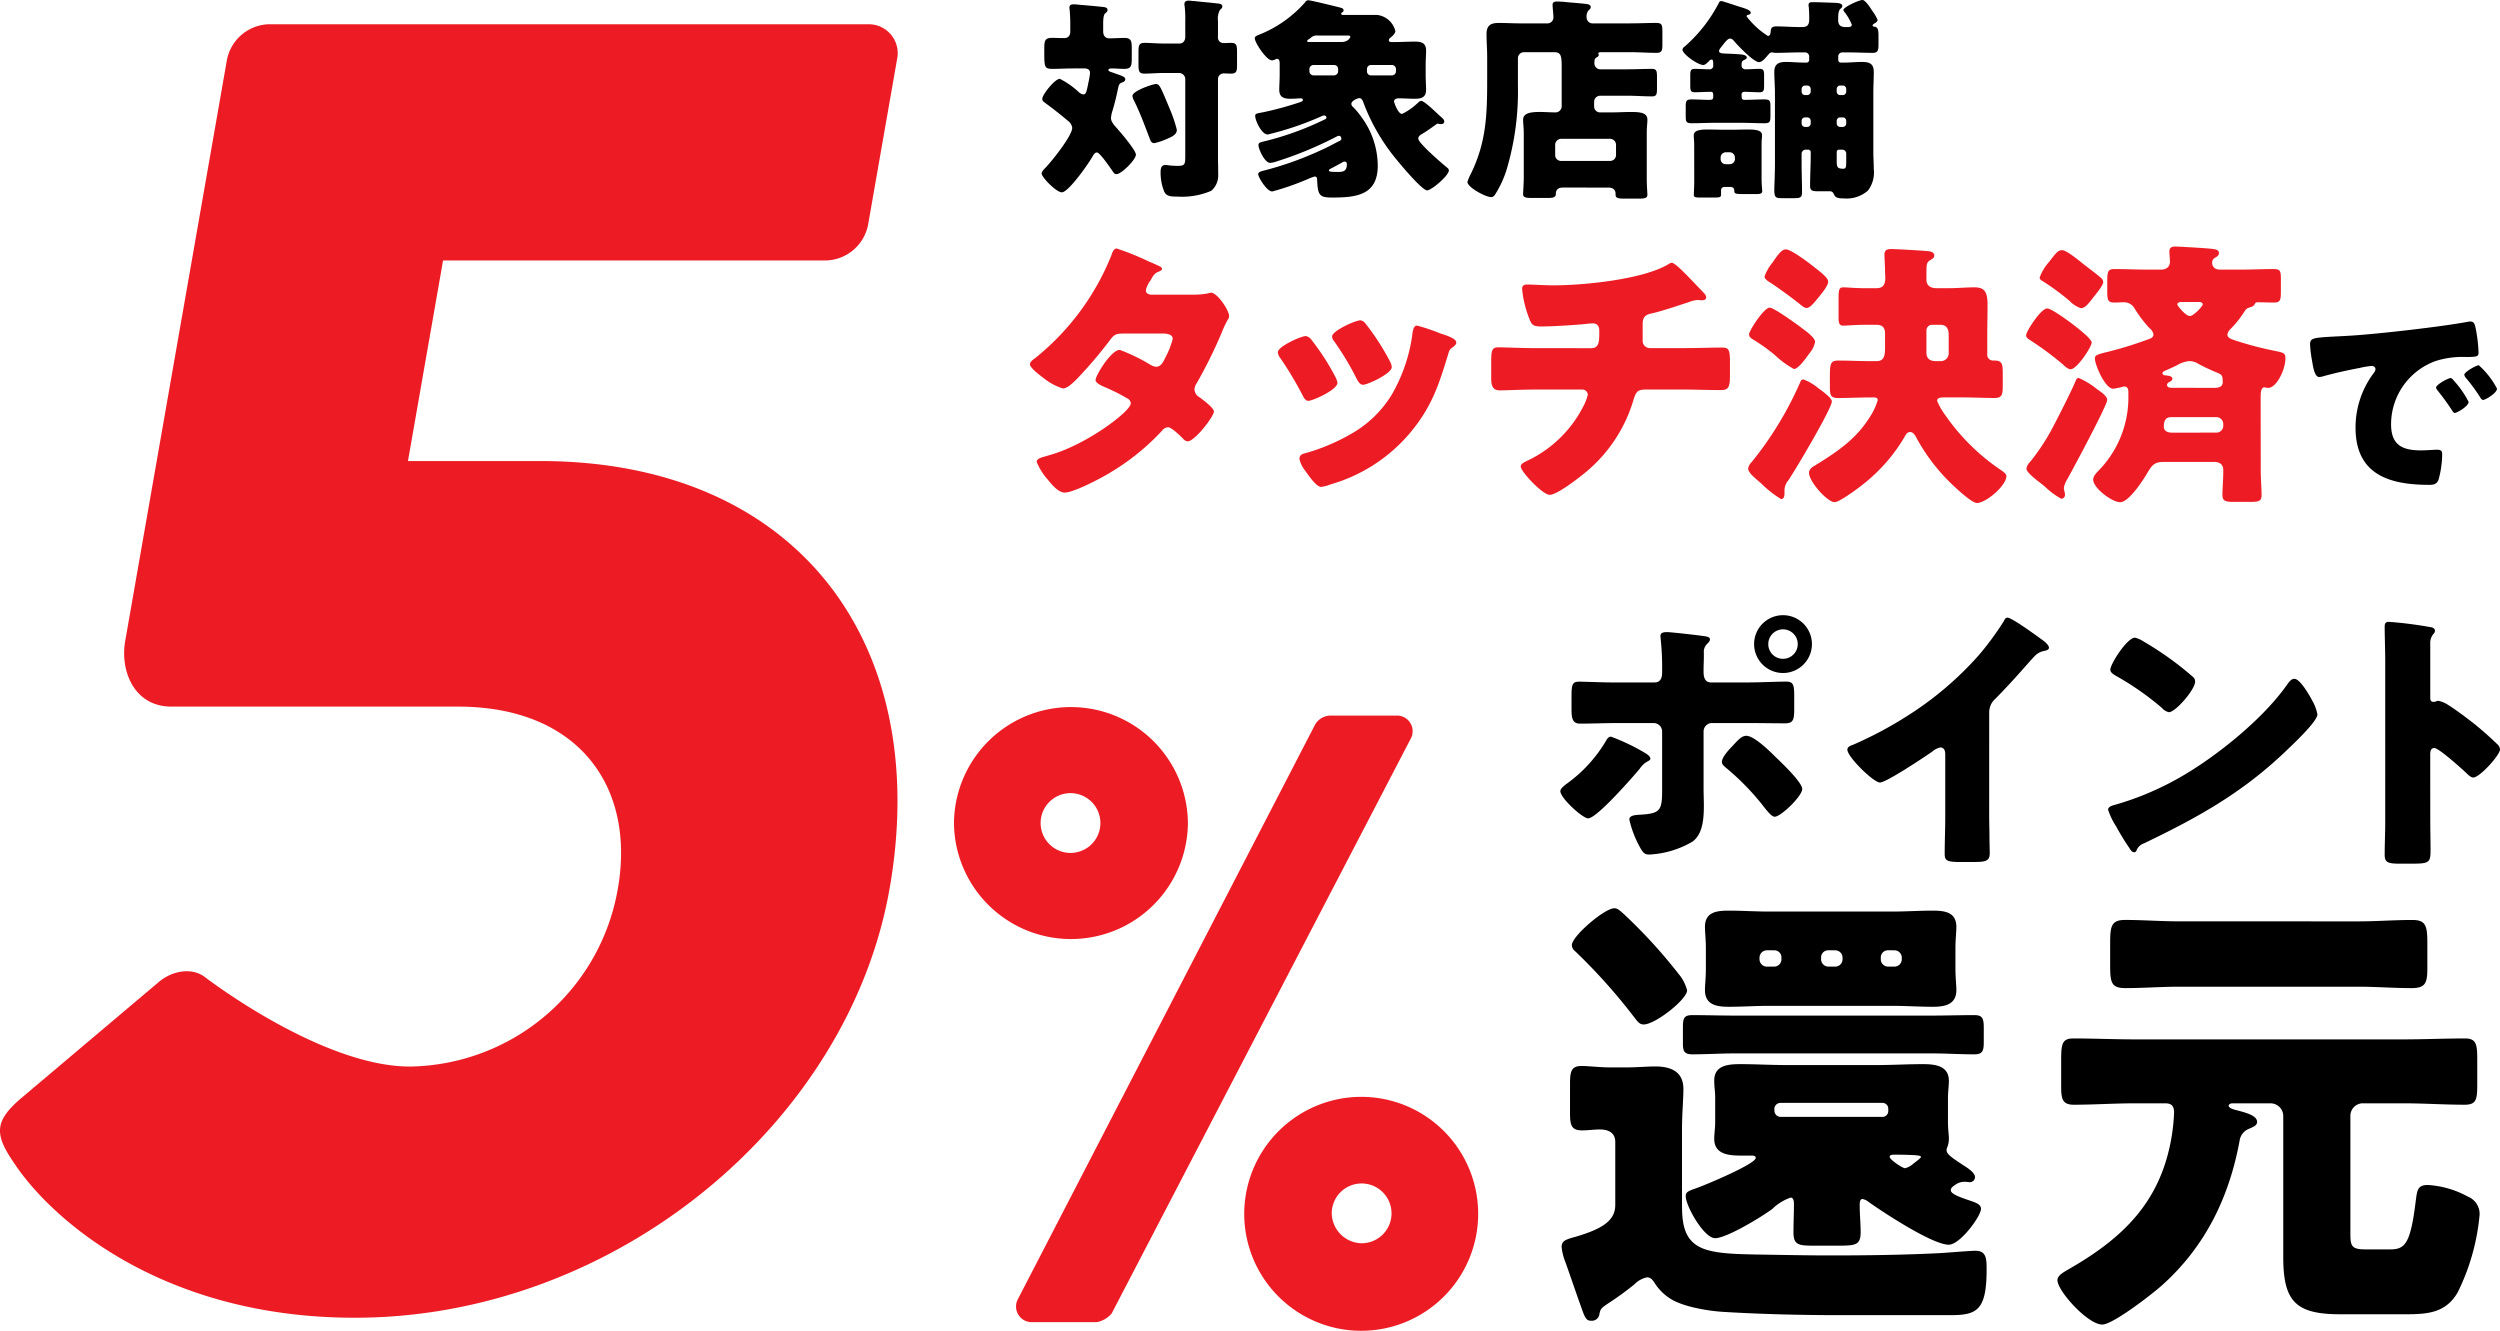
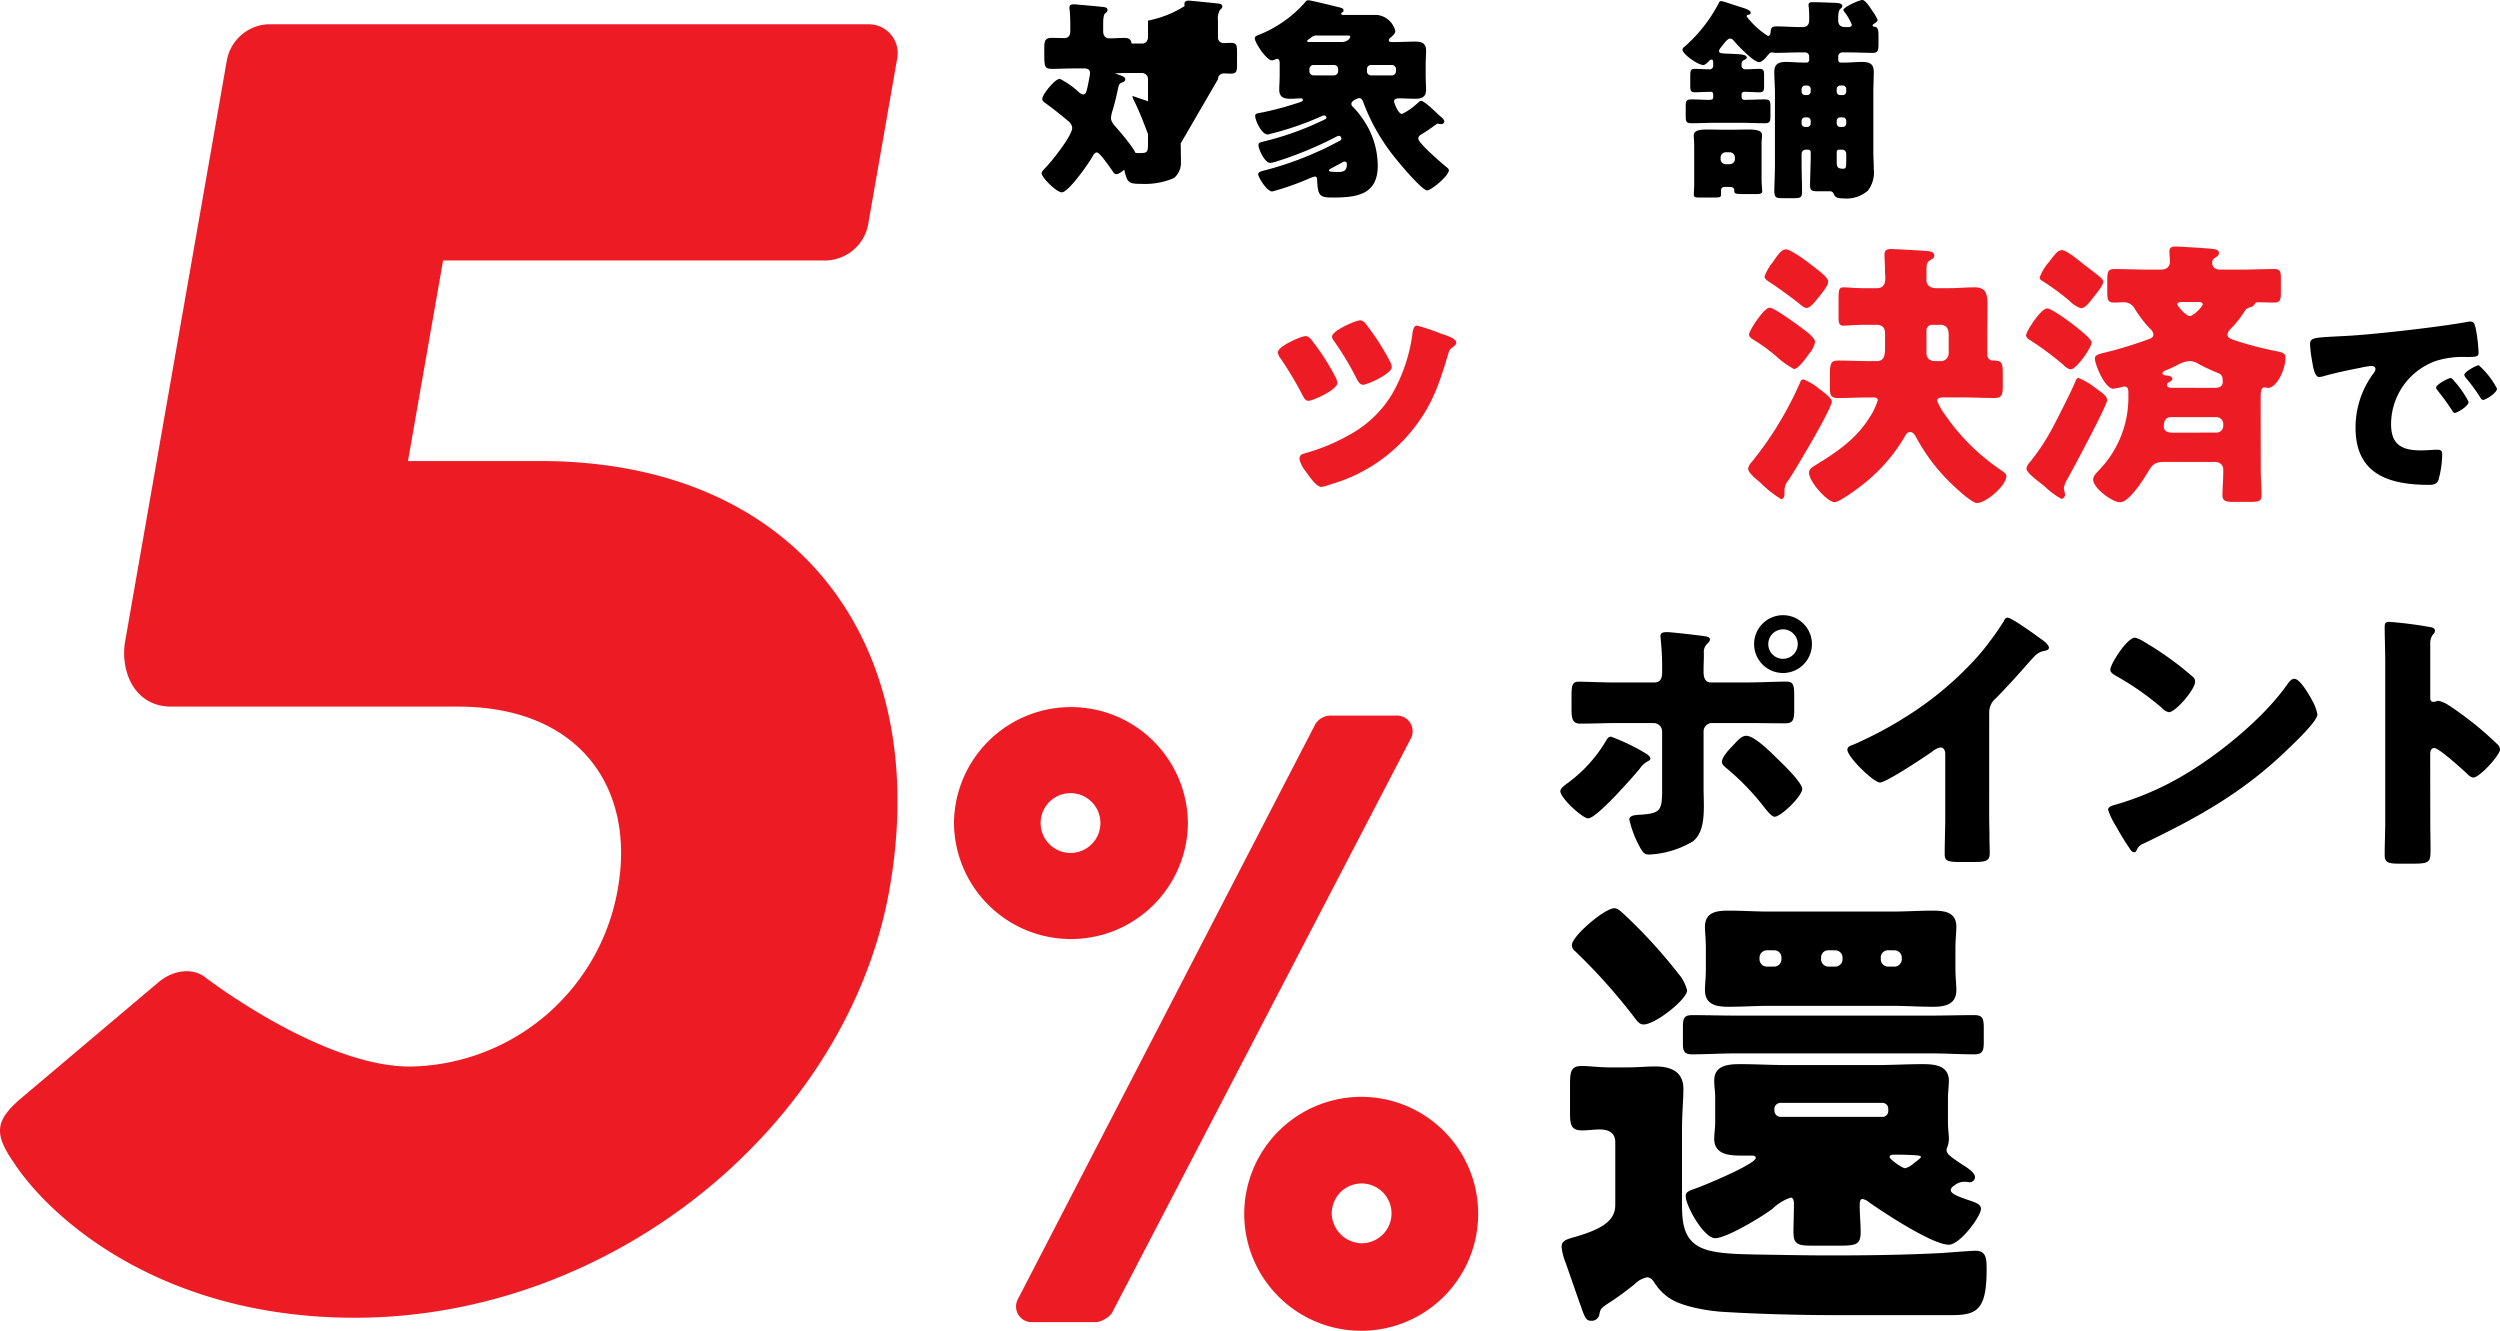
<svg xmlns="http://www.w3.org/2000/svg" id="グループ_41" data-name="グループ 41" width="299.558" height="159.459" viewBox="0 0 299.558 159.459">
  <defs>
    <clipPath id="clip-path">
      <rect id="長方形_25" data-name="長方形 25" width="299.558" height="159.459" fill="none" />
    </clipPath>
  </defs>
  <g id="グループ_40" data-name="グループ 40" clip-path="url(#clip-path)">
-     <path id="パス_90" data-name="パス 90" d="M183.271,8.234c-.83,0-1.66.052-2.491.052-.908,0-.96-.208-.96-1.868v-.6c0-.882.079-1.245.909-1.245.493,0,.986.026,1.479.026.519,0,.727-.337.727-.8v-.83c0-.545-.026-1.246-.077-1.791a.69.69,0,0,1-.027-.234c0-.337.234-.389.52-.389a5.938,5.938,0,0,1,.674.051c.935.078,1.869.156,2.8.26.233.026.571.051.571.363,0,.181-.1.259-.286.415-.207.182-.234.753-.234,1.3V3.8c0,.467.234.83.727.83.6,0,1.22-.051,1.816-.051.8,0,.882.363.882,1.22V7.04c0,.882-.078,1.246-.882,1.246-.519,0-1.012-.052-1.531-.052-.1,0-.389.026-.389.182,0,.181.312.233.727.389.857.312,1.3.415,1.3.727,0,.208-.181.312-.389.389-.338.1-.39.312-.494.779-.181.882-.389,1.739-.649,2.595a3.567,3.567,0,0,0-.181.882c0,.493.441.909.726,1.246.442.493,2.258,2.621,2.258,3.14,0,.623-1.765,2.336-2.31,2.336-.234,0-.337-.13-.467-.337-.259-.364-1.531-2.258-1.894-2.258-.259,0-.415.285-.519.467-.416.779-2.881,4.308-3.685,4.308-.649,0-2.414-1.79-2.414-2.258,0-.181.13-.364.416-.649.727-.727,3.244-3.867,3.244-4.827a1.243,1.243,0,0,0-.544-.857c-.857-.727-1.688-1.375-2.6-2.05-.363-.26-.442-.338-.442-.572,0-.493,1.505-2.387,2.1-2.387a9.7,9.7,0,0,1,2.232,1.557,1.037,1.037,0,0,0,.57.312c.312,0,.39-.208.624-1.428A9.111,9.111,0,0,0,185.3,8.8c0-.493-.363-.571-.778-.571Zm11.575,4.827a17.1,17.1,0,0,1,.856,2.518c0,.519-.415.778-1.168,1.09a7.6,7.6,0,0,1-1.531.519c-.363,0-.467-.312-.571-.6-.571-1.5-1.142-3.062-1.868-4.516a1.348,1.348,0,0,1-.182-.545c0-.6,2.44-1.427,2.829-1.427.415,0,.544.337,1.635,2.958m5.787,5.684c0,.752.026,1.479.026,2.232a2.4,2.4,0,0,1-.83,1.921,8.786,8.786,0,0,1-3.945.7c-.986,0-1.453-.051-1.713-.649a6.113,6.113,0,0,1-.416-2.258c0-.415.053-.882.572-.882a3.226,3.226,0,0,1,.519.052c.285.026.622.052.907.052.96,0,.96-.156.96-1.4V9.506a.742.742,0,0,0-.727-.727h-1.842c-.8,0-1.739.078-2.31.078-.674,0-.727-.312-.727-1.116V6.313c0-.83.052-1.142.727-1.142s1.453.078,2.31.078h1.895c.414,0,.674-.337.674-.8V2.5A12.731,12.731,0,0,0,196.637.76a.724.724,0,0,1-.026-.234c0-.337.233-.415.519-.415.182,0,.493.052.675.052.933.1,1.842.181,2.776.285.234.026.571.052.571.364,0,.181-.1.234-.286.415a2.141,2.141,0,0,0-.234,1.3V4.445a.662.662,0,0,0,.675.752c.286,0,.571-.026.882-.026.649,0,.727.286.727,1.038V7.845c0,.727-.078,1.012-.727,1.012-.286,0-.571-.026-.857-.026a.682.682,0,0,0-.7.7Z" transform="translate(-54.69 -0.034)" />
+     <path id="パス_90" data-name="パス 90" d="M183.271,8.234c-.83,0-1.66.052-2.491.052-.908,0-.96-.208-.96-1.868v-.6c0-.882.079-1.245.909-1.245.493,0,.986.026,1.479.026.519,0,.727-.337.727-.8v-.83c0-.545-.026-1.246-.077-1.791a.69.69,0,0,1-.027-.234c0-.337.234-.389.52-.389a5.938,5.938,0,0,1,.674.051c.935.078,1.869.156,2.8.26.233.026.571.051.571.363,0,.181-.1.259-.286.415-.207.182-.234.753-.234,1.3V3.8c0,.467.234.83.727.83.6,0,1.22-.051,1.816-.051.8,0,.882.363.882,1.22V7.04c0,.882-.078,1.246-.882,1.246-.519,0-1.012-.052-1.531-.052-.1,0-.389.026-.389.182,0,.181.312.233.727.389.857.312,1.3.415,1.3.727,0,.208-.181.312-.389.389-.338.1-.39.312-.494.779-.181.882-.389,1.739-.649,2.595a3.567,3.567,0,0,0-.181.882c0,.493.441.909.726,1.246.442.493,2.258,2.621,2.258,3.14,0,.623-1.765,2.336-2.31,2.336-.234,0-.337-.13-.467-.337-.259-.364-1.531-2.258-1.894-2.258-.259,0-.415.285-.519.467-.416.779-2.881,4.308-3.685,4.308-.649,0-2.414-1.79-2.414-2.258,0-.181.13-.364.416-.649.727-.727,3.244-3.867,3.244-4.827a1.243,1.243,0,0,0-.544-.857c-.857-.727-1.688-1.375-2.6-2.05-.363-.26-.442-.338-.442-.572,0-.493,1.505-2.387,2.1-2.387a9.7,9.7,0,0,1,2.232,1.557,1.037,1.037,0,0,0,.57.312c.312,0,.39-.208.624-1.428A9.111,9.111,0,0,0,185.3,8.8c0-.493-.363-.571-.778-.571Zm11.575,4.827a17.1,17.1,0,0,1,.856,2.518c0,.519-.415.778-1.168,1.09a7.6,7.6,0,0,1-1.531.519c-.363,0-.467-.312-.571-.6-.571-1.5-1.142-3.062-1.868-4.516a1.348,1.348,0,0,1-.182-.545m5.787,5.684c0,.752.026,1.479.026,2.232a2.4,2.4,0,0,1-.83,1.921,8.786,8.786,0,0,1-3.945.7c-.986,0-1.453-.051-1.713-.649a6.113,6.113,0,0,1-.416-2.258c0-.415.053-.882.572-.882a3.226,3.226,0,0,1,.519.052c.285.026.622.052.907.052.96,0,.96-.156.96-1.4V9.506a.742.742,0,0,0-.727-.727h-1.842c-.8,0-1.739.078-2.31.078-.674,0-.727-.312-.727-1.116V6.313c0-.83.052-1.142.727-1.142s1.453.078,2.31.078h1.895c.414,0,.674-.337.674-.8V2.5A12.731,12.731,0,0,0,196.637.76a.724.724,0,0,1-.026-.234c0-.337.233-.415.519-.415.182,0,.493.052.675.052.933.1,1.842.181,2.776.285.234.026.571.052.571.364,0,.181-.1.234-.286.415a2.141,2.141,0,0,0-.234,1.3V4.445a.662.662,0,0,0,.675.752c.286,0,.571-.026.882-.026.649,0,.727.286.727,1.038V7.845c0,.727-.078,1.012-.727,1.012-.286,0-.571-.026-.857-.026a.682.682,0,0,0-.7.7Z" transform="translate(-54.69 -0.034)" />
    <path id="パス_91" data-name="パス 91" d="M236.187,12.105c.364,0,1.79,1.4,2.128,1.713.415.363.622.519.622.752,0,.208-.181.312-.389.312-.13,0-.338-.051-.415-.051-.1,0-.208.129-.416.259-.467.337-.934.674-1.427.96-.234.129-.467.285-.467.571,0,.545,2.881,3.01,3.426,3.452.129.1.233.181.233.363,0,.623-2.1,2.388-2.6,2.388-.675,0-3.919-3.945-4.438-4.671a23.636,23.636,0,0,1-3.192-5.839c-.078-.234-.207-.545-.493-.545-.207,0-.96.312-.96.7a.556.556,0,0,0,.233.389,8.591,8.591,0,0,1,.986,1.194,9.847,9.847,0,0,1,1.946,5.813c0,3.53-2.569,3.815-5.45,3.815-1.531,0-1.738-.234-1.816-2.18,0-.182-.078-.338-.285-.338a5.686,5.686,0,0,0-.779.286,31.874,31.874,0,0,1-4.308,1.505c-.674,0-1.686-1.739-1.686-2.051s.337-.363,1.037-.545a39.746,39.746,0,0,0,6.566-2.387c1.037-.467,1.635-.831,2.18-1.09.078-.052.182-.1.182-.259,0-.078-.052-.337-.286-.337a.613.613,0,0,0-.208.051,44.369,44.369,0,0,1-7.241,3.011,3,3,0,0,1-.8.181c-.649,0-1.4-1.661-1.4-2.128,0-.285.234-.337.544-.415a35.676,35.676,0,0,0,7.423-2.673c.051-.026.181-.078.181-.208a.28.28,0,0,0-.26-.259.766.766,0,0,0-.233.052,36.808,36.808,0,0,1-6.54,2.232c-.752,0-1.505-1.713-1.505-2.206,0-.312.156-.312.987-.467a38.48,38.48,0,0,0,4.282-1.167c.312-.1.442-.156.442-.312s-.156-.181-.26-.181c-.259,0-.778.051-1.194.051-.8,0-1.375-.156-1.375-1.09,0-.467.051-1.09.051-1.791v-1.3c0-.285-.026-.6-.311-.6a.414.414,0,0,0-.234.078.963.963,0,0,1-.39.1c-.648,0-2.05-2.128-2.05-2.647,0-.207.208-.285.363-.363A14.489,14.489,0,0,0,222.251.3a.456.456,0,0,1,.389-.26c.285,0,3.347.753,3.84.882.26.078.39.13.39.338a.309.309,0,0,1-.208.259.143.143,0,0,0-.078.129c0,.156.207.156.312.156h4.023a2.557,2.557,0,0,1,2.154,1.921c0,.312-.389.649-.623.831a.355.355,0,0,0-.156.285c0,.208.234.208.389.208h.389c.779,0,1.531-.052,2.31-.052.8,0,1.375.13,1.375,1.09,0,.441-.051,1.09-.051,1.765V8.964c0,.7.051,1.35.051,1.791,0,.908-.545,1.09-1.323,1.09-.649,0-1.3-.051-1.946-.051-.26,0-.571.078-.571.389,0,.078.467,1.479.96,1.479a7.168,7.168,0,0,0,1.661-1.116c.311-.259.414-.441.648-.441m-12.4-7.838a1.028,1.028,0,0,0-.83.259,1.649,1.649,0,0,1-.286.208c-.13.078-.156.129-.156.181,0,.13.1.13.208.13h3.893c.882,0,1.064-.6,1.064-.623,0-.1-.078-.156-.311-.156Zm-.493,3.53a.5.5,0,0,0-.519.493v.259a.5.5,0,0,0,.519.494H225.7a.5.5,0,0,0,.519-.494V8.29A.484.484,0,0,0,225.7,7.8Zm2.906,12.82c.727,0,1.064-.155,1.064-.96a.272.272,0,0,0-.285-.286.484.484,0,0,0-.26.1c-.234.13-1.141.623-1.4.753-.1.051-.208.129-.208.207,0,.156.285.181,1.09.181M230.167,7.8a.478.478,0,0,0-.494.493v.259a.478.478,0,0,0,.494.494h2.465a.5.5,0,0,0,.519-.494V8.29a.5.5,0,0,0-.519-.493Z" transform="translate(-65.878 -0.011)" />
-     <path id="パス_92" data-name="パス 92" d="M264.322,22.554c-.545,0-.856.234-.856.778,0,.389-.311.467-.935.467h-1.894c-.779,0-1.09-.051-1.09-.467,0-.233.078-1.271.078-2V16.04c0-.675-.078-1.142-.078-1.609,0-.779.831-.935,2-.935.624,0,1.246.052,1.843.052a.742.742,0,0,0,.778-.8V8.073c0-1.246-.078-1.739-.857-1.739h-3.659a.725.725,0,0,0-.727.727v3.218a32.881,32.881,0,0,1-1.3,9.94,12.461,12.461,0,0,1-1.4,3.114c-.131.208-.26.364-.519.364-.649,0-2.829-1.168-2.829-1.817a4.957,4.957,0,0,1,.364-.882c1.921-3.867,2-7.241,2-11.419v-2.7c0-.909-.077-1.817-.077-2.725,0-1.038.519-1.324,1.453-1.324.908,0,1.791.052,2.673.052h3.089a.723.723,0,0,0,.8-.752c0-.364-.1-1.116-.1-1.48,0-.337.259-.389.546-.389.181,0,.467.026.648.026.935.1,1.843.156,2.777.259.234.026.6.078.6.389,0,.181-.1.234-.286.415a1.151,1.151,0,0,0-.207.83.712.712,0,0,0,.8.7h4.438c1.038,0,2.076-.052,3.114-.052.675,0,.727.26.727,1.064V5.348c0,.778-.051,1.064-.7,1.064-1.037,0-2.1-.078-3.139-.078h-3.555c-.053,0-.286,0-.286.156,0,.078.053.078.053.181,0,.156-.1.181-.286.312-.207.13-.233.259-.233.674a.717.717,0,0,0,.8.727h3.192c.96,0,1.946-.051,2.906-.051.544,0,.6.259.6.96v1.349c0,.753-.053.987-.6.987-.96,0-1.947-.078-2.906-.078h-3.3a.726.726,0,0,0-.727.727v.545a.71.71,0,0,0,.727.727h1.272c.805,0,1.61-.052,2.414-.052,1.168,0,1.973.1,1.973.935,0,.363-.078.83-.078,1.609v5.371c0,.96.078,1.843.078,1.973,0,.442-.312.493-1.09.493h-1.687c-.7,0-1.038-.051-1.038-.467v-.129c0-.493-.364-.727-.831-.727Zm5.632-3.192a.709.709,0,0,0,.727-.727V17.441a.725.725,0,0,0-.727-.727h-5.839a.725.725,0,0,0-.727.727v1.194a.7.7,0,0,0,.727.727Z" transform="translate(-77.043 -0.08)" />
    <path id="パス_93" data-name="パス 93" d="M297.022,11.549c0,.259.051.415.364.415.778,0,1.557-.052,2.361-.052.674,0,.727.181.727.882v.986c0,.831-.052.987-.727.987-.935,0-1.843-.052-2.777-.052H293.8c-.908,0-1.843.052-2.751.052-.7,0-.727-.208-.727-.935V12.794c0-.7.052-.882.727-.882.649,0,1.3.052,2.024.052.39,0,.545-.026.545-.364v-.234c0-.207-.051-.363-.285-.363-.649,0-1.272.051-1.921.051-.493,0-.545-.207-.545-.83V9.109c0-.674.052-.857.572-.857.57,0,1.115.052,1.686.052a.429.429,0,0,0,.493-.493c0-.467,0-.674-.207-.674a.458.458,0,0,0-.338.234c-.181.155-.414.415-.648.415-.649,0-2.491-1.3-2.491-1.843a.456.456,0,0,1,.234-.337A17.859,17.859,0,0,0,294.245.441c.1-.207.129-.312.363-.312.13,0,1.895.6,2.232.7.493.156,1.272.364,1.272.7,0,.13-.129.207-.259.234s-.234.051-.234.207a9.894,9.894,0,0,0,2.544,2.336c.286,0,.312-.285.337-.519.026-.467.182-.623.7-.623.909,0,1.842.078,2.751.078h.363c.572,0,.805-.285.805-.882a14.32,14.32,0,0,0-.053-1.505A.889.889,0,0,1,305.04.6c0-.312.234-.337.493-.337.779,0,1.921.052,2.751.078.415.026.8.078.8.389,0,.156-.13.234-.234.337-.234.234-.259.649-.259,1.35,0,.6.311.83.882.83h.285c.1,0,.467,0,.467-.285a6.075,6.075,0,0,0-.908-1.558.515.515,0,0,1-.1-.207C309.219.856,311.088,0,311.5,0c.364,0,1.012,1.038,1.194,1.323a5.134,5.134,0,0,1,.623,1.065c0,.181-.259.363-.415.441-.078.052-.182.13-.182.234s.13.13.208.13c.441.051.493.415.493,1.142v.908c0,.779-.052,1.09-.7,1.09-.935,0-1.868-.052-2.8-.052h-.83a.477.477,0,0,0-.493.493v.415a.311.311,0,0,0,.286.312h.363c.727,0,1.453-.078,2.18-.078.882,0,1.428.182,1.428,1.194,0,.83-.052,1.661-.052,2.517v7.085c0,.674.052,1.349.052,2.024a3.576,3.576,0,0,1-.7,2.595,3.87,3.87,0,0,1-2.907.935c-.727,0-1.012-.1-1.194-.545a.475.475,0,0,0-.467-.312h-1.506c-.519,0-.856-.052-.856-.623,0-1.245.077-2.491.077-3.737v-.337a.288.288,0,0,0-.285-.286H304.7a.493.493,0,0,0-.493.493v1.168c0,1.142.052,2.283.052,3.425,0,.675-.234.727-.987.727h-1.453c-.727,0-.882-.1-.882-1.038,0-.363.077-1.816.077-3.114V11.133c0-.856-.077-1.687-.077-2.517,0-.96.544-1.194,1.4-1.194.7,0,1.428.078,2.128.078h.364a.312.312,0,0,0,.286-.312V6.773a.477.477,0,0,0-.493-.493h-.675c-.909,0-1.816.052-2.7.052a2.47,2.47,0,0,1-.441-.026.332.332,0,0,0-.156-.026c-.234,0-.338.181-.493.337-.234.286-.675.831-1.065.831-.622,0-2.569-2.025-3.01-2.569a.656.656,0,0,0-.441-.26c-.234,0-.493.286-.857.753-.286.363-.467.571-.467.727,0,.285.234.312,1.245.337.545.026.6.026.961.052.259.026,1.116.026,1.116.415,0,.156-.182.207-.312.285-.311.13-.311.337-.311.623a.444.444,0,0,0,.467.493c.57,0,1.115-.052,1.687-.052.493,0,.544.208.544.857v1.116c0,.623-.051.83-.544.83-.6,0-1.194-.051-1.791-.051a.317.317,0,0,0-.364.363Zm-5.684,5.917c0-.571-.052-.934-.052-1.245,0-.7,1.012-.7,1.765-.7.675,0,1.35.026,2.024.026h.6c.674,0,1.35-.026,2.051-.026.83,0,1.738.026,1.738.674a2.4,2.4,0,0,1-.026.442c-.026.285-.026.545-.026.83v3.919c0,.752.077,1.375.077,1.505,0,.312-.259.363-.7.363h-1.635c-.935,0-1.012-.078-1.012-.415,0-.312-.207-.441-.493-.441h-.6c-.311,0-.493.1-.493.441v.441c0,.312-.052.389-.8.389h-1.739c-.493,0-.727-.026-.727-.337,0-.1.052-1.012.052-1.531Zm3.166,1.583a.6.6,0,0,0,.623.623h.467a.615.615,0,0,0,.623-.623v-.181a.631.631,0,0,0-.623-.623h-.467a.632.632,0,0,0-.623.623Zm10.381-7.656a.426.426,0,0,0,.414-.416v-.311a.41.41,0,0,0-.414-.416h-.259a.411.411,0,0,0-.416.416v.311a.411.411,0,0,0,.416.416Zm-.259,2.673a.41.41,0,0,0-.416.415v.312a.41.41,0,0,0,.416.415h.259a.409.409,0,0,0,.414-.415v-.312a.408.408,0,0,0-.414-.415Zm4.515-2.673a.41.41,0,0,0,.414-.416v-.311a.41.41,0,0,0-.414-.416h-.311a.41.41,0,0,0-.415.416v.311a.41.41,0,0,0,.415.416Zm-.311,2.673a.41.41,0,0,0-.415.415v.312a.41.41,0,0,0,.415.415h.311a.409.409,0,0,0,.414-.415v-.312a.409.409,0,0,0-.414-.415Zm-.13,3.867a.272.272,0,0,0-.285.286v1.09c0,.7.077.908.778.908.363,0,.363-.234.363-1.064v-.727a.477.477,0,0,0-.493-.493Z" transform="translate(-88.334)" />
-     <path id="パス_94" data-name="パス 94" d="M197,48.353a9.1,9.1,0,0,0,1.889-.169,1,1,0,0,1,.3-.067c.743,0,2.16,2.092,2.16,2.8a.588.588,0,0,1-.136.4,12.5,12.5,0,0,0-.776,1.654,57.041,57.041,0,0,1-2.935,5.938,1.5,1.5,0,0,0-.3.809,1.127,1.127,0,0,0,.574.911c.371.27,1.754,1.282,1.754,1.721,0,.607-2.294,3.576-3.137,3.576a.742.742,0,0,1-.54-.3c-.338-.337-1.384-1.384-1.823-1.384a.957.957,0,0,0-.708.405,27.888,27.888,0,0,1-6.106,4.959c-1.012.641-4.454,2.464-5.568,2.464-.776,0-1.585-1.012-2.024-1.552A7.3,7.3,0,0,1,178.3,68.4c0-.371.4-.506,1.181-.709.17-.067.338-.1.54-.169,4.319-1.248,9.548-5.2,9.548-6.141a.7.7,0,0,0-.439-.608,23.547,23.547,0,0,0-2.767-1.383c-.3-.135-1.012-.439-1.012-.809,0-.54,1.856-3.611,2.9-3.611a21.591,21.591,0,0,1,3.678,1.788,1.613,1.613,0,0,0,.674.236c.574,0,.843-.54,1.147-1.181a9.55,9.55,0,0,0,.843-2.16c0-.574-.743-.641-1.181-.641h-4.588c-.946,0-1.215.067-1.688.709a52.161,52.161,0,0,1-3.981,4.69c-.4.4-1.147,1.181-1.72,1.181a6.917,6.917,0,0,1-2.4-1.316c-.843-.608-1.552-1.282-1.552-1.552,0-.338.4-.608.641-.776a30.185,30.185,0,0,0,9.11-12.282c.1-.3.27-.843.64-.843a30.735,30.735,0,0,1,3.914,1.586c.607.236,1.08.472,1.282.574.135.067.236.135.236.236,0,.169-.067.236-.371.371-.54.2-.674.472-1.012,1.08a2.748,2.748,0,0,0-.54,1.147c0,.4.3.506.641.54Z" transform="translate(-54.076 -13.046)" fill="#ed1c24" />
    <path id="パス_95" data-name="パス 95" d="M227.072,61.942a2.219,2.219,0,0,1,.269.743c0,.843-2.968,2.159-3.475,2.159-.371,0-.574-.4-.709-.674a41.953,41.953,0,0,0-2.665-4.454,1.359,1.359,0,0,1-.3-.675c0-.709,2.767-1.957,3.374-1.957a1.074,1.074,0,0,1,.675.472,27.95,27.95,0,0,1,2.834,4.386m12.517-5.2c1.012.337,1.99.641,1.99,1.147,0,.168-.168.337-.438.54-.3.236-.371.236-.54.843-1.147,3.779-1.991,6.343-4.589,9.447a19.456,19.456,0,0,1-9.514,6.141,4.576,4.576,0,0,1-1.114.3c-.54,0-1.416-1.248-1.754-1.72-.034-.067-.1-.136-.17-.236a3.5,3.5,0,0,1-.674-1.384c0-.438.236-.573.607-.674a23.723,23.723,0,0,0,5.5-2.295,13.419,13.419,0,0,0,4.96-4.757,19.663,19.663,0,0,0,2.5-7.524c.067-.3.168-.742.506-.742a21.574,21.574,0,0,1,2.733.911M230.716,55.6a29.135,29.135,0,0,1,2.936,4.555,1.665,1.665,0,0,1,.2.64c0,.81-2.936,2.126-3.442,2.126-.371,0-.574-.371-.742-.674a34.692,34.692,0,0,0-2.733-4.555.879.879,0,0,1-.236-.574c0-.641,2.767-1.923,3.408-1.923a1.006,1.006,0,0,1,.607.4" transform="translate(-67.084 -16.816)" fill="#ed1c24" />
-     <path id="パス_96" data-name="パス 96" d="M268.975,55.519c.877,0,.945-.743.945-1.788v-.27c0-.337-.068-.911-.776-.911-.135,0-.641.034-.843.067-1.316.135-3.981.3-5.3.3-1.012,0-1.181-.169-1.485-.978a13.024,13.024,0,0,1-.843-3.509c0-.439.236-.54.675-.54.506,0,1.957.1,3.1.1,3.61,0,10.865-.709,13.867-2.6a.544.544,0,0,1,.3-.1c.337,0,1.383,1.079,1.721,1.416s2.024,2.092,2.261,2.362a.839.839,0,0,1,.135.371c0,.236-.236.337-.439.337H282a.845.845,0,0,0-.27-.033,3.561,3.561,0,0,0-1.113.27c-1.249.4-3.205,1.08-4.454,1.35-.81.168-1.046.506-1.046,1.316v1.889a.869.869,0,0,0,.878.945h3.847c1.754,0,3.543-.067,4.757-.067.809,0,.978.2.978,1.687v1.687c0,1.417-.2,1.721-1.114,1.721-1.552,0-3.071-.067-4.622-.067h-4.116c-1.113,0-1.35.1-1.688,1.181a17.829,17.829,0,0,1-6.309,9.177c-.675.54-2.936,2.261-3.745,2.261-.844,0-3.475-2.767-3.475-3.408,0-.3.371-.473.776-.675A14.439,14.439,0,0,0,268,62.5a5.864,5.864,0,0,0,.54-1.383.641.641,0,0,0-.641-.641h-5.5c-1.721,0-3.576.1-4.386.1-.877,0-1.045-.54-1.045-1.552V57.172c0-1.451.1-1.755.91-1.755.574,0,2.936.1,4.521.1Z" transform="translate(-78.288 -13.8)" fill="#ed1c24" />
    <path id="パス_97" data-name="パス 97" d="M309.793,59.687c.371.27,1.485,1.08,1.485,1.485,0,.877-4.42,8.3-5.2,9.447a1.945,1.945,0,0,0-.472,1.113v.405c0,.3-.034.742-.405.742a12.733,12.733,0,0,1-2.4-1.889c-.944-.81-1.551-1.316-1.551-1.788a1.5,1.5,0,0,1,.438-.776,41.746,41.746,0,0,0,5.8-9.548c.067-.2.169-.337.4-.337a6.466,6.466,0,0,1,1.89,1.147m-2.126-7.322c.607.439,1.619,1.181,1.619,1.687a3,3,0,0,1-.674,1.35c-.338.473-1.316,1.89-1.856,1.89a10.452,10.452,0,0,1-2.226-1.619A21.8,21.8,0,0,0,302,53.849c-.27-.168-.641-.337-.641-.709,0-.438,1.788-3.2,2.463-3.2.506,0,2.936,1.754,3.847,2.429m1.586-7.22c.471.371,1.585,1.181,1.585,1.654s-.574,1.181-1.114,1.856c-.54.641-1.012,1.316-1.485,1.316-.269,0-.607-.3-.809-.472-1.147-.911-2.8-2.092-3.374-2.463-.371-.236-.843-.506-.843-.843a5.764,5.764,0,0,1,.978-1.688c.573-.843,1.046-1.552,1.586-1.552.64,0,2.9,1.721,3.475,2.193M315.8,60.7c-1.248,0-2.53.068-3.779.068-.911,0-.978-.371-.978-1.384v-.878c0-1.788,0-2.226,1.012-2.226,1.248,0,2.5.067,3.745.067h.843c.911,0,1.012-.674,1.012-1.654V53.073c0-.742-.3-1.079-1.046-1.079h-1.485c-.843,0-2.126.1-2.5.1-.54,0-.54-.506-.54-1.046V48.89c0-1.113.067-1.383.573-1.383.473,0,1.383.1,2.463.1h1.519c.911,0,1.046-.607,1.046-1.282,0-.27-.033-.506-.033-.743,0-.709-.068-1.619-.068-1.991,0-.574.337-.674.809-.674.506,0,4.116.2,4.555.27.269.034.607.169.607.506,0,.27-.2.371-.4.506-.506.27-.54.472-.54,1.585v.878c0,.439.3.944,1.181.944h1.552c1.012,0,2.024-.1,3.037-.1,1.214,0,1.552.574,1.552,2.092,0,1.249-.033,2.5-.033,3.746V55.5a.686.686,0,0,0,.674.776h.135c.978,0,1.046.4,1.046,1.552v1.35c0,1.215-.067,1.586-1.012,1.586-1.249,0-2.5-.068-3.746-.068h-2.092c-.54,0-1.012,0-1.012.405a7.446,7.446,0,0,0,.978,1.72,25.294,25.294,0,0,0,6.513,6.478c.236.168.809.506.809.809,0,1.147-2.43,3.24-3.543,3.24-.675,0-3.037-2.261-3.577-2.834a22.5,22.5,0,0,1-3.744-5.129c-.17-.27-.338-.54-.675-.54s-.506.27-.641.54a20.207,20.207,0,0,1-5.061,5.77c-.54.438-2.767,2.092-3.34,2.092-.877,0-3.071-2.463-3.071-3.509,0-.506.473-.743.81-.945,2.564-1.586,4.825-3.1,6.444-5.7a7.658,7.658,0,0,0,.978-2.058c0-.338-.3-.338-.574-.338Zm8.536-4.352a.943.943,0,0,0,.944-.945V53.208c0-.709-.235-1.214-1.012-1.214h-.978a.67.67,0,0,0-.675.64v2.733c0,.674.439.978,1.08.978Z" transform="translate(-91.782 -13.076)" fill="#ed1c24" />
    <path id="パス_98" data-name="パス 98" d="M354.641,51.725c.439.337,2.362,1.788,2.362,2.261,0,.506-1.754,3.205-2.531,3.205-.3,0-.708-.371-.91-.574a37.305,37.305,0,0,0-4.016-2.969c-.2-.135-.4-.27-.4-.54,0-.439,1.755-3.206,2.53-3.206.507,0,2.464,1.451,2.969,1.822m2.969,7.828c.371.27,1.249.809,1.249,1.316,0,.641-4.15,8.368-4.792,9.514a2.9,2.9,0,0,0-.4,1.012c0,.27.136.574.136.843a.477.477,0,0,1-.439.472,9.03,9.03,0,0,1-1.923-1.416c-.236-.2-.439-.371-.54-.439-.371-.3-1.721-1.282-1.721-1.754a1.484,1.484,0,0,1,.438-.81,25.467,25.467,0,0,0,2.9-4.488c.54-1.012,2.159-4.217,2.564-5.23.067-.168.136-.337.371-.337a9.242,9.242,0,0,1,2.159,1.316m-1.754-15.082c.506.4,1.754,1.316,2.192,1.721a.786.786,0,0,1,.337.54c0,.4-.877,1.45-1.248,1.923-.506.641-.911,1.215-1.451,1.215a3.448,3.448,0,0,1-1.349-.878,28.866,28.866,0,0,0-3.273-2.4c-.168-.1-.3-.2-.3-.4a5.793,5.793,0,0,1,1.147-1.89c.81-1.046,1.046-1.383,1.552-1.383s2.024,1.248,2.4,1.552m21.391,24.765c0,1.046.1,2.226.1,3.037,0,.742-.371.809-1.35.809h-1.957c-.945,0-1.383-.067-1.383-.809,0-.776.1-1.856.1-2.834V69.27c0-.709-.473-.978-1.08-.978h-6.039c-1.114,0-1.417.371-1.957,1.282-.506.878-2.226,3.543-3.273,3.543-1.012,0-3.239-1.721-3.239-2.7,0-.439.371-.776.608-1.046a12.505,12.505,0,0,0,3.61-8.637v-.675c0-.4,0-.809-.54-.809a8.873,8.873,0,0,1-1.282.27c-.978,0-2.192-2.9-2.192-3.61,0-.4.27-.506,1.552-.809a47.3,47.3,0,0,0,4.892-1.519c.269-.1.574-.2.574-.574a1.187,1.187,0,0,0-.473-.742,14.96,14.96,0,0,1-1.788-2.362,1.435,1.435,0,0,0-1.316-.742c-.371,0-.742.033-1.113.033-.809,0-.843-.337-.843-1.451V46.631c0-1.147.067-1.45.878-1.45,1.316,0,2.665.067,3.981.067H365.3c.877,0,1.08-.574,1.08-.911,0-.371-.067-.945-.067-1.282,0-.439.3-.574.674-.574.405,0,3.239.169,3.982.236s1.282.1,1.282.54c0,.27-.17.4-.473.574a.642.642,0,0,0-.337.607c0,.405.27.81.944.81h2.464c1.316,0,2.631-.067,3.981-.067.776,0,.843.27.843,1.147v1.585c0,1.012-.067,1.282-.877,1.282-.607,0-1.215-.033-1.822-.033-.3,0-.372.067-.4.168-.17.3-.3.337-.608.439-.405.135-.439.169-.709.574a11.853,11.853,0,0,1-1.619,2.024,1.127,1.127,0,0,0-.371.675c0,.371.439.54.978.709a40.481,40.481,0,0,0,4.622,1.215c1.182.236,1.35.3,1.35.911,0,1.383-1.08,3.543-2.058,3.543a2.338,2.338,0,0,1-.439-.068c-.439,0-.472.608-.472,1.316Zm-5.5-9.818c.337,0,.945-.068.945-.675,0-.809-.1-.911-.675-1.147a22.424,22.424,0,0,1-2.226-1.046,2.062,2.062,0,0,0-1.148-.337,3.712,3.712,0,0,0-1.45.506q-.506.252-1.316.607c-.169.067-.4.169-.4.337,0,.236.3.27.471.27.236.033.709.067.709.4,0,.2-.2.3-.337.371s-.3.168-.3.337c0,.371.4.371.674.371Zm.2,5.365a.821.821,0,0,0,.809-.81v-.236a.821.821,0,0,0-.809-.809h-5.3c-.473,0-1.012.033-1.012,1.147,0,.574.54.709.978.709Zm-4.083-15.655c-.3,0-.607.034-.607.3,0,.168,1.012,1.383,1.485,1.383s1.552-1.181,1.552-1.383c0-.3-.371-.3-.574-.3Z" transform="translate(-106.371 -12.942)" fill="#ed1c24" />
    <path id="パス_99" data-name="パス 99" d="M398.08,58.177c0-.8.285-.83,3.14-.986.519-.026,1.116-.051,1.843-.1,3.27-.208,10.8-1.064,13.962-1.661a.983.983,0,0,1,.259-.026c.467,0,.544.363.649.856a18.164,18.164,0,0,1,.337,2.881c0,.494-.285.494-1.4.519a10.572,10.572,0,0,0-3.711.467,8.063,8.063,0,0,0-5.372,7.578c0,2.466,1.3,3.14,3.581,3.14.649,0,1.505-.078,1.869-.078.493,0,.674.078.674.571a11.762,11.762,0,0,1-.441,3.037c-.208.519-.571.6-1.117.6-4.8,0-8.823-1.245-8.823-6.851a10.878,10.878,0,0,1,2.232-6.618.737.737,0,0,0,.156-.389c0-.234-.181-.389-.467-.389a9.27,9.27,0,0,0-1.4.234c-1.375.259-3.166.649-4.516,1.038a1.771,1.771,0,0,1-.364.052c-.544,0-.726-1.168-.856-1.973a14.062,14.062,0,0,1-.234-1.895m17.232,4.308a11.533,11.533,0,0,1,1.765,2.544c0,.519-1.4,1.323-1.66,1.323-.13,0-.182-.078-.519-.6-.493-.753-1.012-1.428-1.584-2.154a.448.448,0,0,1-.129-.286c0-.363,1.454-1.142,1.739-1.142.129,0,.285.181.389.312m5.165.96c0,.519-1.376,1.35-1.661,1.35-.181,0-.312-.234-.389-.364a20.321,20.321,0,0,0-1.661-2.258.815.815,0,0,1-.208-.389c0-.337,1.428-1.142,1.738-1.142a9.793,9.793,0,0,1,2.181,2.8" transform="translate(-121.281 -16.879)" />
    <path id="パス_100" data-name="パス 100" d="M164.392,135.738a14.016,14.016,0,0,1,28.031,0,14.016,14.016,0,0,1-28.031,0M207.684,123.9a2.168,2.168,0,0,1,1.765-1.038h7.89a1.876,1.876,0,0,1,1.765,2.8L183.287,194.5a3.105,3.105,0,0,1-1.765,1.038H173.84a1.876,1.876,0,0,1-1.765-2.8Zm-25.746,11.835a3.582,3.582,0,0,0-7.164,0,3.582,3.582,0,1,0,7.164,0m31.249,32.807a14.016,14.016,0,1,1-14.016,14.015,14.046,14.046,0,0,1,14.016-14.015m0,17.545a3.582,3.582,0,1,0-3.53-3.53,3.66,3.66,0,0,0,3.53,3.53" transform="translate(-50.084 -37.116)" fill="#ed1c24" />
    <path id="パス_101" data-name="パス 101" d="M2.507,132.888,19,118.962c1.574-1.348,3.882-1.8,5.47-.674,0,0,13.946,10.782,24.65,10.782A25.657,25.657,0,0,0,74.037,107.73C76.161,95.6,69.378,85.942,54.882,85.942H20.539c-4.461,0-6.167-4.268-5.537-7.862L27.192,8.447a5.282,5.282,0,0,1,4.984-4.268h71.809a3.474,3.474,0,0,1,3.491,4.268l-3.461,19.766a5.282,5.282,0,0,1-4.985,4.268H53.09L48.883,56.516H64.716c30.776,0,47.032,21.788,41.881,51.214-4.915,28.078-32.866,51.439-64.089,51.439-23.192,0-36.5-11.9-40.891-18.643-2.311-3.37-2.257-4.942.89-7.638" transform="translate(0 -1.273)" fill="#ed1c24" />
    <path id="パス_102" data-name="パス 102" d="M275.534,192.08v-7.549c0-1.174-.894-1.51-1.845-1.51-.727,0-1.4.111-2.124.111-1.285,0-1.453-.615-1.453-2.069v-3.523c0-1.51.168-2.125,1.4-2.125.839,0,2.124.168,3.354.168h2.067c1.23,0,2.348-.112,3.41-.112,1.845,0,3.354.615,3.354,2.684,0,1.341-.168,2.907-.168,4.976v8.443c0,2.181,0,4.529,2.236,5.591,1.621.783,4.472.783,6.6.839,3.688.056,6.26.111,8.831.111,4.472,0,8.887-.056,13.3-.28.895-.056,3.633-.28,4.192-.28,1.341,0,1.341,1.007,1.341,2.292,0,4.921-1.229,5.424-4.36,5.424H302.531c-4.7,0-9.39-.112-14.03-.391-1.845-.111-4.918-.615-6.428-1.622a6.068,6.068,0,0,1-1.789-1.789c-.223-.335-.446-.727-.95-.727a2.921,2.921,0,0,0-1.509.839,37.137,37.137,0,0,1-3.242,2.348c-.727.5-.838.615-.95,1.23a.912.912,0,0,1-.95.783c-.448,0-.671-.112-1.007-1.006-.558-1.51-1.621-4.641-2.124-6.039a6.709,6.709,0,0,1-.447-1.789c0-.727.447-.895,1.677-1.23,3.018-.895,4.751-1.845,4.751-3.8m-.112-35.562c.336,0,.559.168,1.174.727a61.77,61.77,0,0,1,6.539,7.157,4.842,4.842,0,0,1,1.006,1.957c0,1.062-3.8,4.082-5.2,4.082-.5,0-.727-.335-1.118-.839a68.567,68.567,0,0,0-7.1-7.94.955.955,0,0,1-.391-.727c0-1.062,3.913-4.417,5.086-4.417m37.9,12.861c1.733,0,3.466-.056,5.254-.056.951,0,1.118.391,1.118,1.51v1.733c0,1.062-.168,1.454-1.118,1.454-1.788,0-3.521-.112-5.254-.112H290.011c-1.789,0-3.522.112-5.255.112-.894,0-1.117-.336-1.117-1.23v-1.957c0-1.118.112-1.51,1.117-1.51,1.733,0,3.522.056,5.255.056Zm4.639,22.142c.839.279,1.4.5,1.4,1.006,0,.895-2.515,4.306-3.857,4.306-1.956,0-7.825-3.858-9.557-5.088a1.726,1.726,0,0,0-.783-.391c-.336,0-.336.5-.336.783,0,1.062.113,2.125.113,3.187,0,1.51-.559,1.621-2.571,1.621h-3.186c-1.676,0-2.292-.112-2.292-1.566,0-1.174.056-2.293.056-3.467,0-.279-.056-.727-.391-.727a5.878,5.878,0,0,0-2.18,1.342c-1.174.895-5.478,3.523-6.874,3.523-1.342,0-3.522-3.858-3.522-5.032,0-.5.279-.615,1.4-1.007.95-.335,6.987-2.852,6.987-3.578,0-.28-.336-.28-.5-.28h-1.117c-1.453,0-3.354-.056-3.354-2.013,0-.615.113-1.286.113-1.9v-3.131c0-.615-.113-1.174-.113-1.957,0-1.845,1.733-1.957,3.13-1.957,1.845,0,3.689.111,5.59.111h10.676c1.9,0,3.745-.111,5.59-.111,1.453,0,3.13.168,3.13,2.013,0,.559-.111,1.342-.111,2.069v2.8c0,.951.111,1.565.111,2.012a2.925,2.925,0,0,1-.168,1.007,1.04,1.04,0,0,0-.111.391c0,.5.614.894,1.956,1.789.447.28,1.453.895,1.453,1.454a.629.629,0,0,1-.671.615,4.473,4.473,0,0,0-.615-.056,1.93,1.93,0,0,0-1.117.391c-.336.223-.5.391-.5.615,0,.391.727.727,2.236,1.231m-9.279-34.612c1.621,0,3.242-.111,4.863-.111,1.453,0,2.85.168,2.85,1.957,0,.615-.112,1.454-.112,2.628v2.293c0,1.174.112,2.013.112,2.628,0,1.733-1.341,2.013-2.794,2.013-1.622,0-3.3-.112-4.919-.112h-14.7c-1.621,0-3.242.112-4.862.112-1.454,0-2.851-.224-2.851-2.013,0-.615.111-1.454.111-2.628v-2.293c0-1.174-.111-2.013-.111-2.628,0-1.789,1.4-1.957,2.851-1.957,1.621,0,3.242.111,4.862.111Zm-14.98,4.641a.883.883,0,0,0-.894.894v.168a.883.883,0,0,0,.894.894h.839a.883.883,0,0,0,.895-.894v-.168a.851.851,0,0,0-.895-.894Zm.895,19.234a.739.739,0,0,0,.726.727h12.241a.693.693,0,0,0,.671-.727v-.224a.694.694,0,0,0-.671-.727H295.319a.74.74,0,0,0-.726.727Zm6.484-19.234a.851.851,0,0,0-.895.894v.168a.883.883,0,0,0,.895.894h.782a.883.883,0,0,0,.894-.894v-.168a.883.883,0,0,0-.894-.894Zm7.154,0a.851.851,0,0,0-.895.894v.168a.883.883,0,0,0,.895.894h.727a.884.884,0,0,0,.894-.894v-.168a.884.884,0,0,0-.894-.894Zm.167,24.77c0,.28,1.51,1.342,1.845,1.342a2.255,2.255,0,0,0,1.006-.559c.447-.336.894-.671.894-.783s-.056-.168-.782-.224c-1.062-.056-1.845-.056-2.4-.056-.392,0-.56.056-.56.28" transform="translate(-81.987 -47.685)" />
-     <path id="パス_103" data-name="パス 103" d="M391.214,180.5a1.5,1.5,0,0,0-1.565,1.566v13.923c0,1.51.056,2.013,1.733,2.013h3.075c1.788,0,2.4-.783,3.018-5.759.168-1.23.168-1.957,1.454-1.957a11.358,11.358,0,0,1,4.806,1.4,2.242,2.242,0,0,1,1.4,2.125,26.226,26.226,0,0,1-2.626,9.338c-1.453,2.516-3.689,2.628-6.316,2.628h-7.77c-5.366,0-6.818-1.565-6.818-6.877V182.069a1.528,1.528,0,0,0-1.565-1.566h-4.527c-.224,0-.448.112-.448.28,0,.335.783.5,1.007.559,1.285.335,2.4.671,2.4,1.4,0,.447-.559.615-.894.783a1.81,1.81,0,0,0-1.174,1.286c-1.229,6.878-4.136,12.86-9.334,17.5-1.118,1.006-5.869,4.7-7.154,4.7-1.733,0-5.367-4.026-5.367-5.312,0-.615.839-1.006,1.286-1.286,6.651-3.8,11.123-8.164,12.408-15.992a23.5,23.5,0,0,0,.28-2.8c0-.783-.28-1.119-1.062-1.119H363.77c-2.4,0-4.862.168-7.266.168-1.342,0-1.51-.671-1.51-2.181V175.3c0-1.9.113-2.572,1.453-2.572,2.459,0,4.919.112,7.322.112h32.251c2.459,0,4.918-.112,7.378-.112,1.341,0,1.453.727,1.453,2.516v2.964c0,1.845-.112,2.461-1.509,2.461-2.459,0-4.863-.168-7.322-.168ZM390.6,158.7c2.179,0,4.3-.168,6.483-.168,1.621,0,1.788.727,1.788,2.8v2.964c0,1.79-.224,2.4-1.9,2.4-2.124,0-4.247-.168-6.371-.168H369.137c-2.125,0-4.3.168-6.428.168-1.676,0-1.844-.615-1.844-2.684v-2.8c0-1.957.168-2.684,1.788-2.684,2.124,0,4.3.168,6.484.168Z" transform="translate(-108.018 -48.298)" />
    <path id="パス_104" data-name="パス 104" d="M279.043,122.529c.367.2.633.466.633.666,0,.166-.2.266-.333.333a2.6,2.6,0,0,0-.932.866c-.832,1-5.162,5.962-6.195,5.962-.665,0-3.33-2.432-3.33-3.264,0-.333.566-.733.832-.933a16.965,16.965,0,0,0,4.6-5.029c.134-.233.3-.566.633-.566a24.922,24.922,0,0,1,4.1,1.965m1.1-8.459c.866,0,.932-.733.932-1.266v-.3a31.42,31.42,0,0,0-.166-3.531c0-.133-.033-.3-.033-.466,0-.4.333-.467.8-.467.5,0,3.963.4,4.563.5.2.033.566.1.566.366,0,.233-.2.4-.332.533a1.337,1.337,0,0,0-.4,1.1v.432c0,.5-.033,1-.033,1.533v.3c0,.533.1,1.266.9,1.266h4.3c1.532,0,3.463-.1,4.729-.1.8,0,.932.4.932,1.632v1.7c0,1.232-.133,1.665-1.065,1.665-1.532,0-3.064-.033-4.6-.033h-4.164a1.009,1.009,0,0,0-1.032,1v6.828c0,.666.033,1.366.033,2.064,0,1.732-.167,3.4-1.332,4.3a11.273,11.273,0,0,1-5.2,1.565c-.6,0-.766-.2-1.266-1.132a12.7,12.7,0,0,1-1.133-3.064c0-.5.732-.533,1.1-.566,2.6-.133,2.831-.467,2.831-2.931v-7.06a1.01,1.01,0,0,0-1.033-1h-4.429c-1.466,0-2.9.067-4.363.067-.9,0-1.032-.6-1.032-1.732v-1.632c0-1.4.166-1.665.932-1.665.433,0,3,.1,4.463.1Zm14.654,9.059c.633.6,3.064,2.931,3.064,3.7,0,.866-2.565,3.331-3.3,3.331-.367,0-.866-.633-1.565-1.532a30.167,30.167,0,0,0-4.23-4.3c-.234-.2-.533-.432-.533-.733,0-.566.866-1.5,1.265-1.9.733-.8,1.132-1.232,1.665-1.232.965,0,2.931,1.965,3.63,2.665m4.23-13.655a3.464,3.464,0,1,1-3.464-3.463,3.469,3.469,0,0,1,3.464,3.463m-5.229,0a1.755,1.755,0,0,0,1.765,1.765,1.765,1.765,0,1,0-1.765-1.765" transform="translate(-81.92 -32.297)" />
    <path id="パス_105" data-name="パス 105" d="M335.342,130.087c0,.9.033,1.8.033,2.7,0,.6.033,1.232.033,1.865,0,1.033-.566,1.066-2.231,1.066h-1.366c-1.565,0-1.8-.2-1.8-.966,0-1.5.067-3,.067-4.5v-7.428c0-.5-.167-.832-.6-.832a2.245,2.245,0,0,0-.965.5c-.9.633-5.5,3.7-6.261,3.7s-3.9-3.064-3.9-3.93c0-.366.4-.5.7-.6a46.952,46.952,0,0,0,6.5-3.463A39.927,39.927,0,0,0,334.043,111a34.481,34.481,0,0,0,3.064-4.163c.067-.167.2-.4.433-.4.5,0,3.3,2.032,4.3,2.764.4.3.665.633.665.833,0,.233-.233.3-.433.366a2.118,2.118,0,0,0-1.2.566c-.8.8-2.265,2.631-4.762,5.162a2.192,2.192,0,0,0-.766,1.7Z" transform="translate(-96.992 -32.429)" />
    <path id="パス_106" data-name="パス 106" d="M387.593,117.15c.067.1.1.233.2.366a5.3,5.3,0,0,1,.567,1.565c0,.8-2.7,3.364-3.4,4.03-5.362,5.229-10.724,8.226-17.385,11.423a1.447,1.447,0,0,0-.9.866.291.291,0,0,1-.266.2c-.267,0-.467-.3-.6-.533a29.194,29.194,0,0,1-1.565-2.564,8.41,8.41,0,0,1-.967-2c0-.3.366-.467.633-.533a35.078,35.078,0,0,0,8.526-3.664c4.1-2.432,9.226-6.595,12.023-10.424.067-.1.133-.167.2-.266.3-.433.567-.8.933-.8.666,0,1.7,1.8,2,2.331m-20.05-6.794a38.041,38.041,0,0,1,5.862,4.2.712.712,0,0,1,.3.6c0,.966-2.364,3.664-3.13,3.664a1.456,1.456,0,0,1-.833-.5,34.226,34.226,0,0,0-5.595-3.9c-.267-.167-.6-.366-.6-.7,0-.666,2-3.831,2.964-3.831a3.381,3.381,0,0,1,1.032.467" transform="translate(-110.679 -33.479)" />
    <path id="パス_107" data-name="パス 107" d="M416.4,131.073c0,1.1.033,2.2.033,3.331,0,1.6-.1,1.731-2.265,1.731h-1.5c-1.332,0-1.731-.166-1.731-1.032,0-1.332.066-2.631.066-3.963V111.922c0-1.366-.066-3.1-.066-4.13,0-.433.066-.633.532-.633a49.311,49.311,0,0,1,5.129.666c.2.066.366.2.366.4a.58.58,0,0,1-.2.4,1.737,1.737,0,0,0-.366,1.2v6.461c0,.166.033.466.4.466.2,0,.4-.133.567-.133a3.432,3.432,0,0,1,1.231.533c1.066.666,2.432,1.732,2.865,2.064a39.488,39.488,0,0,1,3.064,2.7.859.859,0,0,1,.232.533c0,.665-2.431,3.363-3.2,3.363-.3,0-.633-.333-.833-.533-.566-.533-3.3-3-3.83-3-.467,0-.5.467-.5.8Z" transform="translate(-125.197 -32.648)" />
  </g>
</svg>